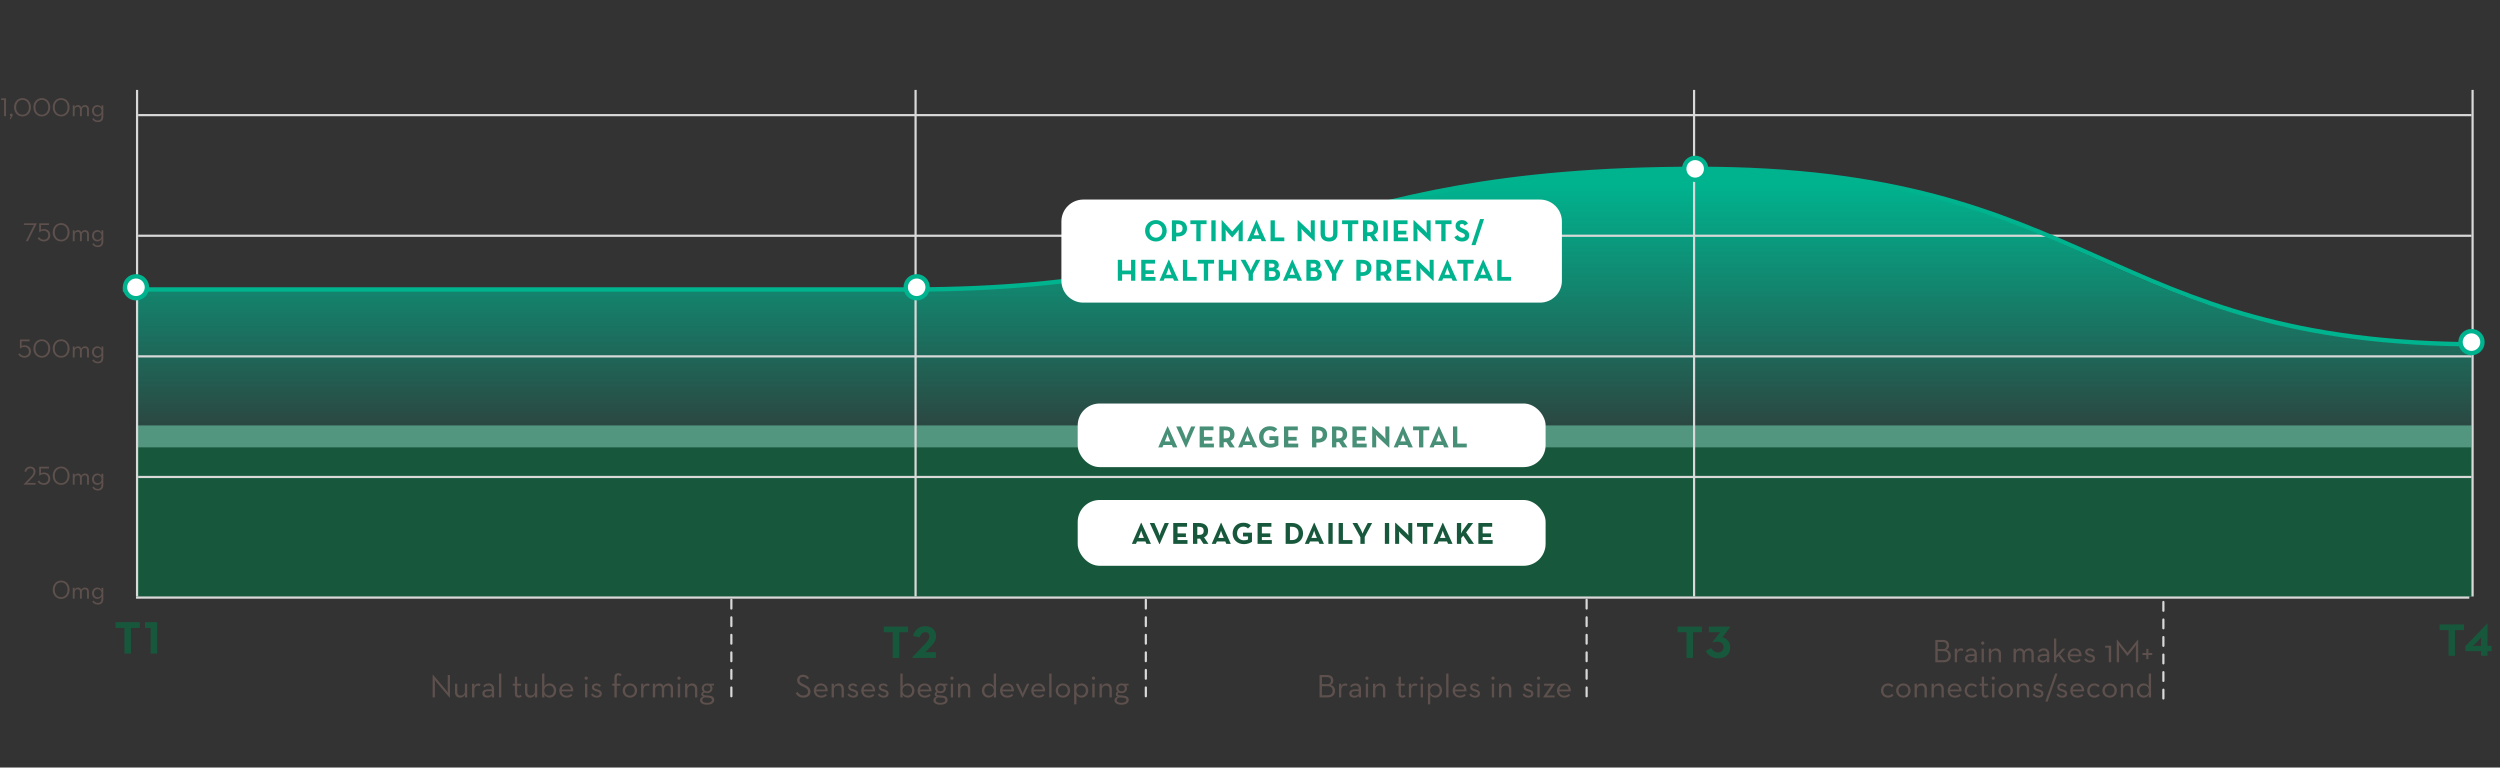
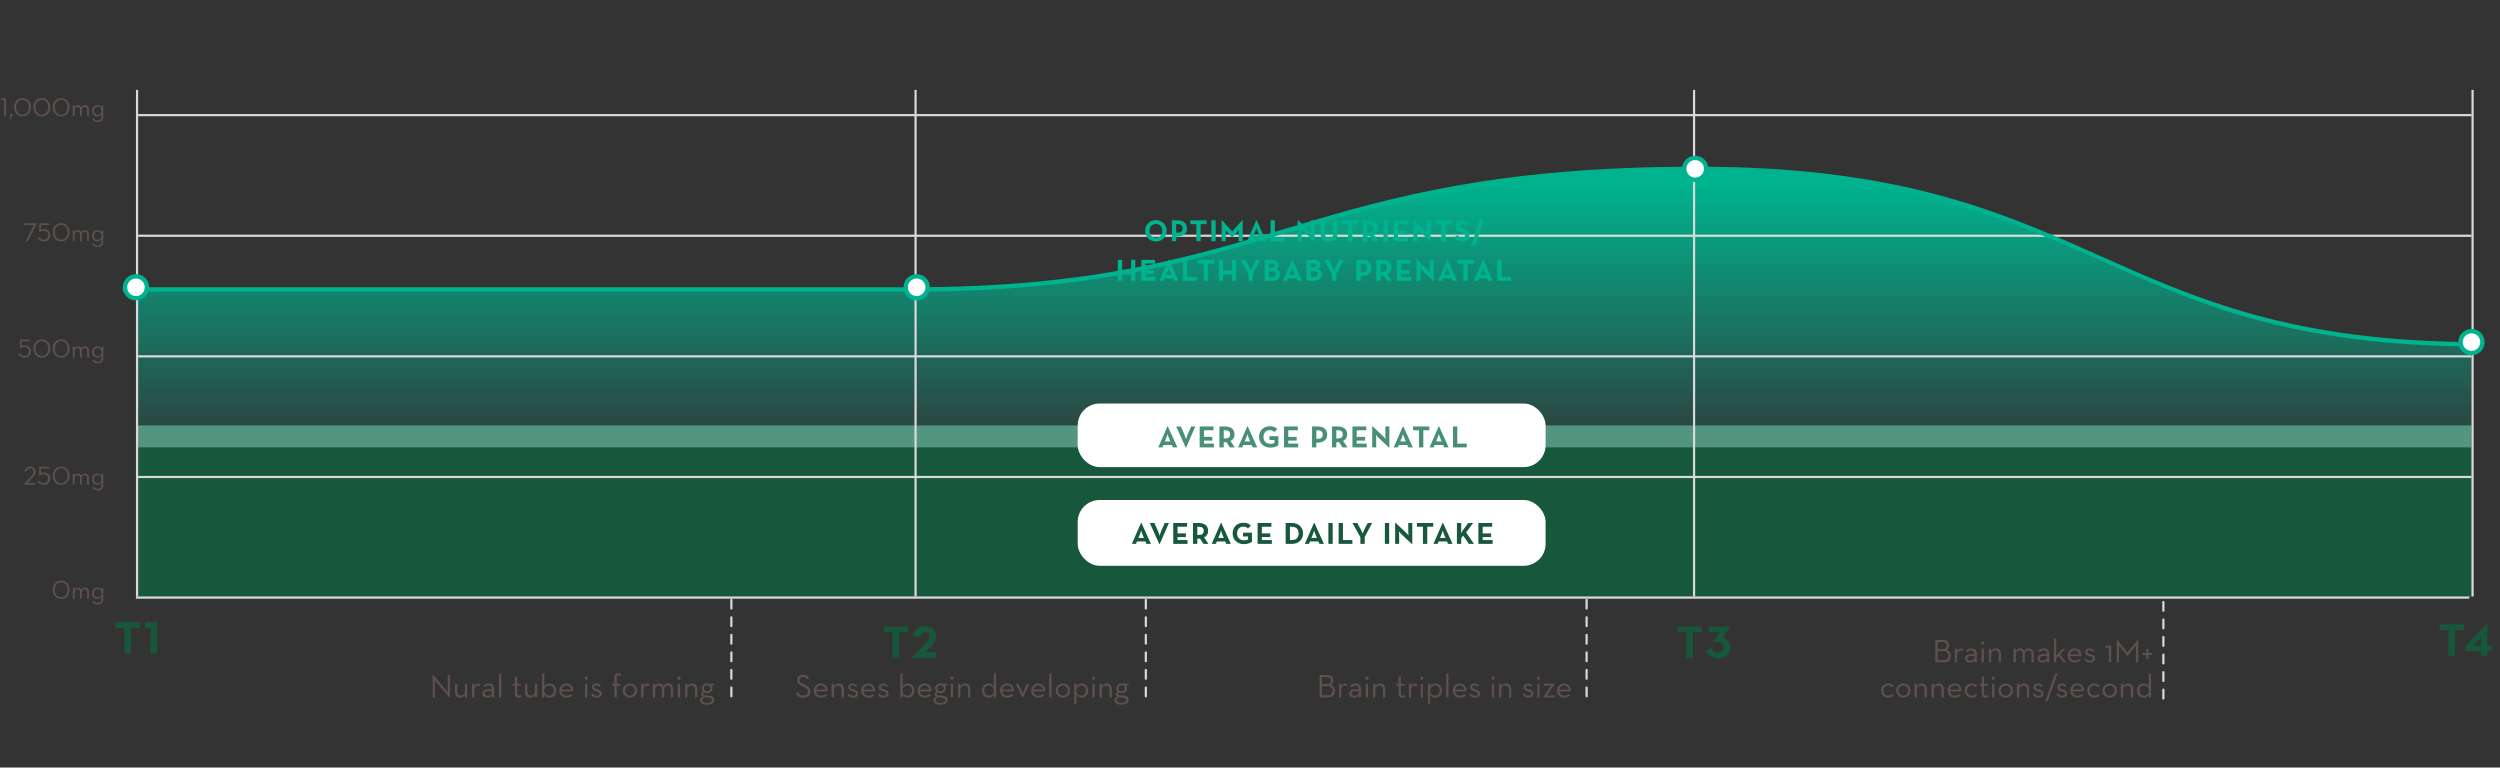
<svg xmlns="http://www.w3.org/2000/svg" width="1140" height="350" viewBox="0 0 1140 350" fill="none">
  <rect x="0" y="0" width="1140" height="350" fill="#333333" stroke="none" />
  <path d="M417.66 132H62V271H1127V157C955.609 157 953.628 77 773.321 77C593.014 77 583.107 132 417.66 132Z" fill="url(#paint0_linear_6990_3012)" />
  <path d="M62 194H1127V272H62V194Z" fill="#52967F" />
  <rect width="1065" height="68" transform="translate(62 204)" fill="#17583C" />
  <line x1="417.5" y1="41" x2="417.5" y2="272" stroke="#D9D9D9" style="mix-blend-mode:multiply" />
  <line x1="772.5" y1="41" x2="772.5" y2="272" stroke="#D9D9D9" style="mix-blend-mode:multiply" />
  <line x1="1127.5" y1="41" x2="1127.5" y2="272" stroke="#D9D9D9" style="mix-blend-mode:multiply" />
  <line x1="62.5" y1="41" x2="62.5" y2="272" stroke="#D9D9D9" style="mix-blend-mode:multiply" />
  <path d="M1.846 53H2.722V44.84H0.514V45.608H1.846V53ZM4.442 54.344H4.91L5.63 52.904C5.702 52.772 5.774 52.592 5.774 52.424C5.774 52.064 5.474 51.776 5.126 51.776C4.79 51.776 4.478 52.064 4.478 52.424C4.478 52.712 4.658 52.928 4.91 53.012L4.442 54.344ZM10.263 53.096C12.423 53.096 14.103 51.392 14.103 48.92C14.103 46.448 12.423 44.744 10.263 44.744C8.103 44.744 6.423 46.448 6.423 48.92C6.423 51.392 8.103 53.096 10.263 53.096ZM10.263 52.316C8.475 52.316 7.335 50.888 7.335 48.92C7.335 46.952 8.475 45.524 10.263 45.524C12.051 45.524 13.191 46.952 13.191 48.92C13.191 50.888 12.051 52.316 10.263 52.316ZM19.076 53.096C21.236 53.096 22.916 51.392 22.916 48.92C22.916 46.448 21.236 44.744 19.076 44.744C16.916 44.744 15.236 46.448 15.236 48.92C15.236 51.392 16.916 53.096 19.076 53.096ZM19.076 52.316C17.288 52.316 16.148 50.888 16.148 48.92C16.148 46.952 17.288 45.524 19.076 45.524C20.864 45.524 22.004 46.952 22.004 48.92C22.004 50.888 20.864 52.316 19.076 52.316ZM27.888 53.096C30.048 53.096 31.728 51.392 31.728 48.92C31.728 46.448 30.048 44.744 27.888 44.744C25.728 44.744 24.048 46.448 24.048 48.92C24.048 51.392 25.728 53.096 27.888 53.096ZM27.888 52.316C26.1 52.316 24.96 50.888 24.96 48.92C24.96 46.952 26.1 45.524 27.888 45.524C29.676 45.524 30.816 46.952 30.816 48.92C30.816 50.888 29.676 52.316 27.888 52.316ZM33.185 53H34.025V50.216C34.025 49.232 34.577 48.692 35.369 48.692C36.137 48.692 36.449 49.136 36.449 49.928V53H37.289V50.216C37.289 49.232 37.829 48.692 38.621 48.692C39.401 48.692 39.713 49.136 39.713 49.928V53H40.541V49.82C40.541 48.644 39.869 47.924 38.777 47.924C38.057 47.924 37.433 48.296 37.061 48.968C36.845 48.344 36.341 47.924 35.561 47.924C34.865 47.924 34.325 48.296 34.001 48.968L34.025 48.032H33.185V53ZM44.595 55.676C46.071 55.676 47.103 54.908 47.103 53.156V48.032H46.263L46.287 49.1C45.939 48.416 45.303 47.924 44.355 47.924C43.011 47.924 41.955 49.028 41.955 50.504C41.955 51.992 43.011 53.096 44.367 53.096C45.255 53.096 45.939 52.616 46.263 51.968V53.096C46.263 54.404 45.639 54.956 44.571 54.956C43.695 54.956 43.119 54.56 42.699 53.864L42.075 54.296C42.543 55.1 43.371 55.676 44.595 55.676ZM44.535 52.364C43.491 52.364 42.819 51.584 42.819 50.504C42.819 49.436 43.491 48.668 44.535 48.668C45.591 48.668 46.299 49.436 46.299 50.504C46.299 51.584 45.591 52.364 44.535 52.364Z" fill="#5E514D" />
  <path d="M11.159 163.096C12.887 163.096 14.111 161.992 14.111 160.252C14.111 158.632 12.935 157.456 11.231 157.456C10.667 157.456 10.235 157.564 9.851 157.792V155.608H13.511V154.84H9.083V158.908L9.155 158.956C9.647 158.512 10.235 158.2 11.111 158.2C12.395 158.2 13.199 159.076 13.199 160.252C13.199 161.44 12.407 162.316 11.159 162.316C10.127 162.316 9.431 161.8 9.047 161.14L8.303 161.548C8.819 162.484 9.863 163.096 11.159 163.096ZM19.076 163.096C21.236 163.096 22.916 161.392 22.916 158.92C22.916 156.448 21.236 154.744 19.076 154.744C16.916 154.744 15.236 156.448 15.236 158.92C15.236 161.392 16.916 163.096 19.076 163.096ZM19.076 162.316C17.288 162.316 16.148 160.888 16.148 158.92C16.148 156.952 17.288 155.524 19.076 155.524C20.864 155.524 22.004 156.952 22.004 158.92C22.004 160.888 20.864 162.316 19.076 162.316ZM27.888 163.096C30.048 163.096 31.728 161.392 31.728 158.92C31.728 156.448 30.048 154.744 27.888 154.744C25.728 154.744 24.048 156.448 24.048 158.92C24.048 161.392 25.728 163.096 27.888 163.096ZM27.888 162.316C26.1 162.316 24.96 160.888 24.96 158.92C24.96 156.952 26.1 155.524 27.888 155.524C29.676 155.524 30.816 156.952 30.816 158.92C30.816 160.888 29.676 162.316 27.888 162.316ZM33.185 163H34.025V160.216C34.025 159.232 34.577 158.692 35.369 158.692C36.137 158.692 36.449 159.136 36.449 159.928V163H37.289V160.216C37.289 159.232 37.829 158.692 38.621 158.692C39.401 158.692 39.713 159.136 39.713 159.928V163H40.541V159.82C40.541 158.644 39.869 157.924 38.777 157.924C38.057 157.924 37.433 158.296 37.061 158.968C36.845 158.344 36.341 157.924 35.561 157.924C34.865 157.924 34.325 158.296 34.001 158.968L34.025 158.032H33.185V163ZM44.595 165.676C46.071 165.676 47.103 164.908 47.103 163.156V158.032H46.263L46.287 159.1C45.939 158.416 45.303 157.924 44.355 157.924C43.011 157.924 41.955 159.028 41.955 160.504C41.955 161.992 43.011 163.096 44.367 163.096C45.255 163.096 45.939 162.616 46.263 161.968V163.096C46.263 164.404 45.639 164.956 44.571 164.956C43.695 164.956 43.119 164.56 42.699 163.864L42.075 164.296C42.543 165.1 43.371 165.676 44.595 165.676ZM44.535 162.364C43.491 162.364 42.819 161.584 42.819 160.504C42.819 159.436 43.491 158.668 44.535 158.668C45.591 158.668 46.299 159.436 46.299 160.504C46.299 161.584 45.591 162.364 44.535 162.364Z" fill="#5E514D" />
  <path d="M11.784 110H12.708L16.752 101.924V101.84H10.896V102.608H15.48L11.784 110ZM19.972 110.096C21.7 110.096 22.924 108.992 22.924 107.252C22.924 105.632 21.748 104.456 20.044 104.456C19.48 104.456 19.048 104.564 18.664 104.792V102.608H22.324V101.84H17.896V105.908L17.968 105.956C18.46 105.512 19.048 105.2 19.924 105.2C21.208 105.2 22.012 106.076 22.012 107.252C22.012 108.44 21.22 109.316 19.972 109.316C18.94 109.316 18.244 108.8 17.86 108.14L17.116 108.548C17.632 109.484 18.676 110.096 19.972 110.096ZM27.888 110.096C30.048 110.096 31.728 108.392 31.728 105.92C31.728 103.448 30.048 101.744 27.888 101.744C25.728 101.744 24.048 103.448 24.048 105.92C24.048 108.392 25.728 110.096 27.888 110.096ZM27.888 109.316C26.1 109.316 24.96 107.888 24.96 105.92C24.96 103.952 26.1 102.524 27.888 102.524C29.676 102.524 30.816 103.952 30.816 105.92C30.816 107.888 29.676 109.316 27.888 109.316ZM33.185 110H34.025V107.216C34.025 106.232 34.577 105.692 35.369 105.692C36.137 105.692 36.449 106.136 36.449 106.928V110H37.289V107.216C37.289 106.232 37.829 105.692 38.621 105.692C39.401 105.692 39.713 106.136 39.713 106.928V110H40.541V106.82C40.541 105.644 39.869 104.924 38.777 104.924C38.057 104.924 37.433 105.296 37.061 105.968C36.845 105.344 36.341 104.924 35.561 104.924C34.865 104.924 34.325 105.296 34.001 105.968L34.025 105.032H33.185V110ZM44.595 112.676C46.071 112.676 47.103 111.908 47.103 110.156V105.032H46.263L46.287 106.1C45.939 105.416 45.303 104.924 44.355 104.924C43.011 104.924 41.955 106.028 41.955 107.504C41.955 108.992 43.011 110.096 44.367 110.096C45.255 110.096 45.939 109.616 46.263 108.968V110.096C46.263 111.404 45.639 111.956 44.571 111.956C43.695 111.956 43.119 111.56 42.699 110.864L42.075 111.296C42.543 112.1 43.371 112.676 44.595 112.676ZM44.535 109.364C43.491 109.364 42.819 108.584 42.819 107.504C42.819 106.436 43.491 105.668 44.535 105.668C45.591 105.668 46.299 106.436 46.299 107.504C46.299 108.584 45.591 109.364 44.535 109.364Z" fill="#5E514D" />
  <path d="M10.777 221H16.237V220.232H13.117C12.793 220.232 12.373 220.28 12.373 220.28C12.373 220.28 12.733 220.004 12.985 219.728L14.797 217.808C15.589 216.956 16.189 216.08 16.189 215.06C16.189 213.692 15.253 212.744 13.789 212.744C12.301 212.744 11.401 213.716 11.125 214.988L11.953 215.168C12.193 214.1 12.877 213.536 13.789 213.536C14.761 213.536 15.313 214.172 15.313 215.06C15.313 215.888 14.869 216.584 14.125 217.364L10.777 220.916V221ZM19.972 221.096C21.7 221.096 22.924 219.992 22.924 218.252C22.924 216.632 21.748 215.456 20.044 215.456C19.48 215.456 19.048 215.564 18.664 215.792V213.608H22.324V212.84H17.896V216.908L17.968 216.956C18.46 216.512 19.048 216.2 19.924 216.2C21.208 216.2 22.012 217.076 22.012 218.252C22.012 219.44 21.22 220.316 19.972 220.316C18.94 220.316 18.244 219.8 17.86 219.14L17.116 219.548C17.632 220.484 18.676 221.096 19.972 221.096ZM27.888 221.096C30.048 221.096 31.728 219.392 31.728 216.92C31.728 214.448 30.048 212.744 27.888 212.744C25.728 212.744 24.048 214.448 24.048 216.92C24.048 219.392 25.728 221.096 27.888 221.096ZM27.888 220.316C26.1 220.316 24.96 218.888 24.96 216.92C24.96 214.952 26.1 213.524 27.888 213.524C29.676 213.524 30.816 214.952 30.816 216.92C30.816 218.888 29.676 220.316 27.888 220.316ZM33.185 221H34.025V218.216C34.025 217.232 34.577 216.692 35.369 216.692C36.137 216.692 36.449 217.136 36.449 217.928V221H37.289V218.216C37.289 217.232 37.829 216.692 38.621 216.692C39.401 216.692 39.713 217.136 39.713 217.928V221H40.541V217.82C40.541 216.644 39.869 215.924 38.777 215.924C38.057 215.924 37.433 216.296 37.061 216.968C36.845 216.344 36.341 215.924 35.561 215.924C34.865 215.924 34.325 216.296 34.001 216.968L34.025 216.032H33.185V221ZM44.595 223.676C46.071 223.676 47.103 222.908 47.103 221.156V216.032H46.263L46.287 217.1C45.939 216.416 45.303 215.924 44.355 215.924C43.011 215.924 41.955 217.028 41.955 218.504C41.955 219.992 43.011 221.096 44.367 221.096C45.255 221.096 45.939 220.616 46.263 219.968V221.096C46.263 222.404 45.639 222.956 44.571 222.956C43.695 222.956 43.119 222.56 42.699 221.864L42.075 222.296C42.543 223.1 43.371 223.676 44.595 223.676ZM44.535 220.364C43.491 220.364 42.819 219.584 42.819 218.504C42.819 217.436 43.491 216.668 44.535 216.668C45.591 216.668 46.299 217.436 46.299 218.504C46.299 219.584 45.591 220.364 44.535 220.364Z" fill="#5E514D" />
  <path d="M27.888 273.096C30.048 273.096 31.728 271.392 31.728 268.92C31.728 266.448 30.048 264.744 27.888 264.744C25.728 264.744 24.048 266.448 24.048 268.92C24.048 271.392 25.728 273.096 27.888 273.096ZM27.888 272.316C26.1 272.316 24.96 270.888 24.96 268.92C24.96 266.952 26.1 265.524 27.888 265.524C29.676 265.524 30.816 266.952 30.816 268.92C30.816 270.888 29.676 272.316 27.888 272.316ZM33.185 273H34.025V270.216C34.025 269.232 34.577 268.692 35.369 268.692C36.137 268.692 36.449 269.136 36.449 269.928V273H37.289V270.216C37.289 269.232 37.829 268.692 38.621 268.692C39.401 268.692 39.713 269.136 39.713 269.928V273H40.541V269.82C40.541 268.644 39.869 267.924 38.777 267.924C38.057 267.924 37.433 268.296 37.061 268.968C36.845 268.344 36.341 267.924 35.561 267.924C34.865 267.924 34.325 268.296 34.001 268.968L34.025 268.032H33.185V273ZM44.595 275.676C46.071 275.676 47.103 274.908 47.103 273.156V268.032H46.263L46.287 269.1C45.939 268.416 45.303 267.924 44.355 267.924C43.011 267.924 41.955 269.028 41.955 270.504C41.955 271.992 43.011 273.096 44.367 273.096C45.255 273.096 45.939 272.616 46.263 271.968V273.096C46.263 274.404 45.639 274.956 44.571 274.956C43.695 274.956 43.119 274.56 42.699 273.864L42.075 274.296C42.543 275.1 43.371 275.676 44.595 275.676ZM44.535 272.364C43.491 272.364 42.819 271.584 42.819 270.504C42.819 269.436 43.491 268.668 44.535 268.668C45.591 268.668 46.299 269.436 46.299 270.504C46.299 271.584 45.591 272.364 44.535 272.364Z" fill="#5E514D" />
  <line x1="63" y1="52.5" x2="1127" y2="52.5" stroke="#D9D9D9" style="mix-blend-mode:multiply" />
  <line x1="63" y1="107.5" x2="1127" y2="107.5" stroke="#D9D9D9" style="mix-blend-mode:multiply" />
  <line x1="63" y1="217.5" x2="1127" y2="217.5" stroke="#D9D9D9" style="mix-blend-mode:multiply" />
  <line x1="63" y1="162.5" x2="1127" y2="162.5" stroke="#D9D9D9" style="mix-blend-mode:multiply" />
  <line x1="62" y1="272.5" x2="1126" y2="272.5" stroke="#D9D9D9" />
  <path d="M56 132C249 132 248 132 415 132C582 132 592 77 774 77C956 77 958 157 1131 157" stroke="#00B38F" stroke-width="2" />
-   <path d="M484 101C484 95.477 488.477 91 494 91H495.677H702.227C707.75 91 712.227 95.477 712.227 101V128C712.227 133.523 707.75 138 702.227 138H494C488.477 138 484 133.523 484 128V101.5V101Z" fill="white" />
  <path d="M527.089 110.126C529.833 110.126 532.017 108.054 532.017 105.24C532.017 102.426 529.833 100.354 527.089 100.354C524.345 100.354 522.161 102.426 522.161 105.24C522.161 108.054 524.345 110.126 527.089 110.126ZM527.089 108.376C525.353 108.376 524.177 107.018 524.177 105.24C524.177 103.462 525.353 102.104 527.089 102.104C528.825 102.104 530.001 103.462 530.001 105.24C530.001 107.018 528.825 108.376 527.089 108.376ZM534.38 110H536.34V107.83H537.012C539.658 107.83 541.268 106.458 541.268 104.162C541.268 101.866 539.672 100.48 537.012 100.48H534.38V110ZM536.34 106.108V102.202H536.956C538.524 102.202 539.252 102.846 539.252 104.162C539.252 105.464 538.552 106.108 536.956 106.108H536.34ZM545.521 110H547.481V102.202H550.197V100.48H542.805V102.202H545.521V110ZM552.378 110H554.338V100.48H552.378V110ZM557.056 110H558.932V106.43C558.932 105.786 558.862 104.764 558.862 104.764C558.862 104.764 559.436 105.604 559.884 106.108L561.774 108.222H561.956L563.846 106.108C564.294 105.604 564.868 104.764 564.868 104.764C564.868 104.764 564.798 105.786 564.798 106.43V110H566.688V100.382H566.52L561.9 105.534L557.21 100.382H557.056V110ZM568.677 110H570.567L571.015 108.922H574.879L575.327 110H577.385L573.031 100.396H572.863L568.677 110ZM571.673 107.284L572.359 105.632C572.639 104.96 572.919 103.924 572.919 103.924C572.919 103.924 573.213 104.96 573.493 105.632L574.179 107.284H571.673ZM579.374 110H585.646V108.278H581.334V100.48H579.374V110ZM599.341 110.084H599.537V100.48H597.703V104.47C597.703 105.128 597.829 106.206 597.829 106.206C597.829 106.206 597.171 105.338 596.709 104.904L591.907 100.396H591.711V110H593.545V106.01C593.545 105.324 593.405 104.274 593.405 104.274C593.405 104.274 594.063 105.128 594.539 105.576L599.341 110.084ZM606.05 110.126C608.22 110.126 609.886 108.964 609.886 106.556V100.48H607.926V106.444C607.926 107.83 607.338 108.362 606.05 108.362C604.748 108.362 604.146 107.83 604.146 106.444V100.48H602.186V106.556C602.186 108.964 603.852 110.126 606.05 110.126ZM614.696 110H616.656V102.202H619.372V100.48H611.98V102.202H614.696V110ZM626.565 107.032C627.741 106.5 628.399 105.562 628.399 104.078C628.399 101.754 626.803 100.48 624.143 100.48H621.511V110H623.471V107.634H624.143C624.325 107.634 624.521 107.62 624.703 107.592L626.271 110H628.539L626.565 107.032ZM623.471 105.926V102.202H624.087C625.655 102.202 626.383 102.734 626.383 104.078C626.383 105.422 625.683 105.926 624.087 105.926H623.471ZM630.852 110H632.812V100.48H630.852V110ZM635.53 110H642.026V108.278H637.49V106.906H641.312V105.226H637.49V102.202H641.83V100.48H635.53V110ZM652.172 110.084H652.368V100.48H650.534V104.47C650.534 105.128 650.66 106.206 650.66 106.206C650.66 106.206 650.002 105.338 649.54 104.904L644.738 100.396H644.542V110H646.376V106.01C646.376 105.324 646.236 104.274 646.236 104.274C646.236 104.274 646.894 105.128 647.37 105.576L652.172 110.084ZM657.229 110H659.189V102.202H661.905V100.48H654.513V102.202H657.229V110ZM666.72 110.126C668.582 110.126 669.968 109.16 669.968 107.396C669.968 105.758 669.03 105.03 667.364 104.316L666.874 104.106C666.034 103.742 665.67 103.504 665.67 102.916C665.67 102.44 666.034 102.076 666.608 102.076C667.168 102.076 667.532 102.314 667.868 102.916L669.394 101.936C668.75 100.802 667.854 100.368 666.608 100.368C664.858 100.368 663.738 101.488 663.738 102.958C663.738 104.554 664.676 105.31 666.09 105.912L666.58 106.122C667.476 106.514 668.008 106.752 668.008 107.424C668.008 107.984 667.49 108.39 666.678 108.39C665.712 108.39 665.166 107.886 664.746 107.2L663.15 108.124C663.724 109.258 664.9 110.126 666.72 110.126ZM670.977 111.792H672.825L676.731 99.892H674.883L670.977 111.792ZM509.724 128H511.684V125.102H515.758V128H517.718V118.48H515.758V123.352H511.684V118.48H509.724V128ZM520.404 128H526.9V126.278H522.364V124.906H526.186V123.226H522.364V120.202H526.704V118.48H520.404V128ZM528.717 128H530.607L531.055 126.922H534.919L535.367 128H537.425L533.071 118.396H532.903L528.717 128ZM531.713 125.284L532.399 123.632C532.679 122.96 532.959 121.924 532.959 121.924C532.959 121.924 533.253 122.96 533.533 123.632L534.219 125.284H531.713ZM539.414 128H545.686V126.278H541.374V118.48H539.414V128ZM548.942 128H550.902V120.202H553.618V118.48H546.226V120.202H548.942V128ZM555.757 128H557.717V125.102H561.791V128H563.751V118.48H561.791V123.352H557.717V118.48H555.757V128ZM569.35 128H571.324V124.836L574.712 118.48H572.71L571.1 121.546C570.736 122.232 570.358 123.352 570.358 123.352C570.358 123.352 569.952 122.218 569.588 121.546L567.908 118.48H565.738L569.35 124.976V128ZM576.681 128H580.531C582.519 128 583.723 126.754 583.723 125.06C583.723 123.87 583.093 123.002 581.791 122.694C582.617 122.428 583.135 121.826 583.135 120.944C583.135 119.6 582.141 118.48 580.363 118.48H576.681V128ZM578.641 121.994V120.202H580.251C580.853 120.202 581.203 120.552 581.203 121.098C581.203 121.644 580.783 121.994 580.153 121.994H578.641ZM578.641 126.278V123.66H580.335C581.231 123.66 581.749 124.192 581.749 124.962C581.749 125.746 581.245 126.278 580.447 126.278H578.641ZM585.02 128H586.91L587.358 126.922H591.222L591.67 128H593.728L589.374 118.396H589.206L585.02 128ZM588.016 125.284L588.702 123.632C588.982 122.96 589.262 121.924 589.262 121.924C589.262 121.924 589.556 122.96 589.836 123.632L590.522 125.284H588.016ZM595.717 128H599.567C601.555 128 602.759 126.754 602.759 125.06C602.759 123.87 602.129 123.002 600.827 122.694C601.653 122.428 602.171 121.826 602.171 120.944C602.171 119.6 601.177 118.48 599.399 118.48H595.717V128ZM597.677 121.994V120.202H599.287C599.889 120.202 600.239 120.552 600.239 121.098C600.239 121.644 599.819 121.994 599.189 121.994H597.677ZM597.677 126.278V123.66H599.371C600.267 123.66 600.785 124.192 600.785 124.962C600.785 125.746 600.281 126.278 599.483 126.278H597.677ZM607.382 128H609.356V124.836L612.744 118.48H610.742L609.132 121.546C608.768 122.232 608.39 123.352 608.39 123.352C608.39 123.352 607.984 122.218 607.62 121.546L605.94 118.48H603.77L607.382 124.976V128ZM618.503 128H620.463V125.83H621.135C623.781 125.83 625.391 124.458 625.391 122.162C625.391 119.866 623.795 118.48 621.135 118.48H618.503V128ZM620.463 124.108V120.202H621.079C622.647 120.202 623.375 120.846 623.375 122.162C623.375 123.464 622.675 124.108 621.079 124.108H620.463ZM632.665 125.032C633.841 124.5 634.499 123.562 634.499 122.078C634.499 119.754 632.903 118.48 630.243 118.48H627.611V128H629.571V125.634H630.243C630.425 125.634 630.621 125.62 630.803 125.592L632.371 128H634.639L632.665 125.032ZM629.571 123.926V120.202H630.187C631.755 120.202 632.483 120.734 632.483 122.078C632.483 123.422 631.783 123.926 630.187 123.926H629.571ZM636.911 128H643.407V126.278H638.871V124.906H642.693V123.226H638.871V120.202H643.211V118.48H636.911V128ZM653.553 128.084H653.749V118.48H651.915V122.47C651.915 123.128 652.041 124.206 652.041 124.206C652.041 124.206 651.383 123.338 650.921 122.904L646.119 118.396H645.923V128H647.757V124.01C647.757 123.324 647.617 122.274 647.617 122.274C647.617 122.274 648.275 123.128 648.751 123.576L653.553 128.084ZM655.74 128H657.63L658.078 126.922H661.942L662.39 128H664.448L660.094 118.396H659.926L655.74 128ZM658.736 125.284L659.422 123.632C659.702 122.96 659.982 121.924 659.982 121.924C659.982 121.924 660.276 122.96 660.556 123.632L661.242 125.284H658.736ZM667.28 128H669.24V120.202H671.956V118.48H664.564V120.202H667.28V128ZM672.069 128H673.959L674.407 126.922H678.271L678.719 128H680.777L676.423 118.396H676.255L672.069 128ZM675.065 125.284L675.751 123.632C676.031 122.96 676.311 121.924 676.311 121.924C676.311 121.924 676.605 122.96 676.885 123.632L677.571 125.284H675.065ZM682.766 128H689.038V126.278H684.726V118.48H682.766V128Z" fill="#00B38F" />
  <rect x="491.431" y="184" width="213.366" height="29" rx="10" fill="white" />
  <path d="M528.166 204H530.056L530.504 202.922H534.368L534.816 204H536.874L532.52 194.396H532.352L528.166 204ZM531.162 201.284L531.848 199.632C532.128 198.96 532.408 197.924 532.408 197.924C532.408 197.924 532.702 198.96 532.982 199.632L533.668 201.284H531.162ZM540.684 204.084H540.88L545.052 194.48H543.148L541.552 198.148C541.188 198.974 540.824 200.304 540.824 200.304C540.824 200.304 540.446 198.96 540.082 198.148L538.444 194.48H536.344L540.684 204.084ZM547.041 204H553.537V202.278H549.001V200.906H552.823V199.226H549.001V196.202H553.341V194.48H547.041V204ZM561.107 201.032C562.283 200.5 562.941 199.562 562.941 198.078C562.941 195.754 561.345 194.48 558.685 194.48H556.053V204H558.013V201.634H558.685C558.867 201.634 559.063 201.62 559.245 201.592L560.813 204H563.081L561.107 201.032ZM558.013 199.926V196.202H558.629C560.197 196.202 560.925 196.734 560.925 198.078C560.925 199.422 560.225 199.926 558.629 199.926H558.013ZM564.585 204H566.475L566.923 202.922H570.787L571.235 204H573.293L568.939 194.396H568.771L564.585 204ZM567.581 201.284L568.267 199.632C568.547 198.96 568.827 197.924 568.827 197.924C568.827 197.924 569.121 198.96 569.401 199.632L570.087 201.284H567.581ZM579.292 204.126C581.028 204.126 582.4 203.468 582.946 203.02V198.904H578.858V200.626H581.154V202.026C580.664 202.264 579.908 202.376 579.292 202.376C577.29 202.376 576.142 201.018 576.142 199.24C576.142 197.462 577.262 196.132 578.984 196.132C580.09 196.132 580.636 196.51 581.112 197L582.442 195.684C581.658 194.788 580.538 194.368 578.984 194.368C576.114 194.368 574.126 196.426 574.126 199.24C574.126 202.054 576.184 204.126 579.292 204.126ZM585.497 204H591.993V202.278H587.457V200.906H591.279V199.226H587.457V196.202H591.797V194.48H585.497V204ZM598.3 204H600.26V201.83H600.932C603.578 201.83 605.188 200.458 605.188 198.162C605.188 195.866 603.592 194.48 600.932 194.48H598.3V204ZM600.26 200.108V196.202H600.876C602.444 196.202 603.172 196.846 603.172 198.162C603.172 199.464 602.472 200.108 600.876 200.108H600.26ZM612.462 201.032C613.638 200.5 614.296 199.562 614.296 198.078C614.296 195.754 612.7 194.48 610.04 194.48H607.408V204H609.368V201.634H610.04C610.222 201.634 610.418 201.62 610.6 201.592L612.168 204H614.436L612.462 201.032ZM609.368 199.926V196.202H609.984C611.552 196.202 612.28 196.734 612.28 198.078C612.28 199.422 611.58 199.926 609.984 199.926H609.368ZM616.707 204H623.203V202.278H618.667V200.906H622.489V199.226H618.667V196.202H623.007V194.48H616.707V204ZM633.35 204.084H633.546V194.48H631.712V198.47C631.712 199.128 631.838 200.206 631.838 200.206C631.838 200.206 631.18 199.338 630.718 198.904L625.916 194.396H625.72V204H627.554V200.01C627.554 199.324 627.414 198.274 627.414 198.274C627.414 198.274 628.072 199.128 628.548 199.576L633.35 204.084ZM635.536 204H637.426L637.874 202.922H641.738L642.186 204H644.244L639.89 194.396H639.722L635.536 204ZM638.532 201.284L639.218 199.632C639.498 198.96 639.778 197.924 639.778 197.924C639.778 197.924 640.072 198.96 640.352 199.632L641.038 201.284H638.532ZM647.077 204H649.037V196.202H651.753V194.48H644.361V196.202H647.077V204ZM651.866 204H653.756L654.204 202.922H658.068L658.516 204H660.574L656.22 194.396H656.052L651.866 204ZM654.862 201.284L655.548 199.632C655.828 198.96 656.108 197.924 656.108 197.924C656.108 197.924 656.402 198.96 656.682 199.632L657.368 201.284H654.862ZM662.563 204H668.835V202.278H664.523V194.48H662.563V204Z" fill="#478F77" />
  <rect x="491.431" y="228" width="213.366" height="30" rx="10" fill="white" />
  <path d="M516.122 248H518.012L518.46 246.922H522.324L522.772 248H524.83L520.476 238.396H520.308L516.122 248ZM519.118 245.284L519.804 243.632C520.084 242.96 520.364 241.924 520.364 241.924C520.364 241.924 520.658 242.96 520.938 243.632L521.624 245.284H519.118ZM528.641 248.084H528.837L533.009 238.48H531.105L529.509 242.148C529.145 242.974 528.781 244.304 528.781 244.304C528.781 244.304 528.403 242.96 528.039 242.148L526.401 238.48H524.301L528.641 248.084ZM534.997 248H541.493V246.278H536.957V244.906H540.779V243.226H536.957V240.202H541.297V238.48H534.997V248ZM549.064 245.032C550.24 244.5 550.898 243.562 550.898 242.078C550.898 239.754 549.302 238.48 546.642 238.48H544.01V248H545.97V245.634H546.642C546.824 245.634 547.02 245.62 547.202 245.592L548.77 248H551.038L549.064 245.032ZM545.97 243.926V240.202H546.586C548.154 240.202 548.882 240.734 548.882 242.078C548.882 243.422 548.182 243.926 546.586 243.926H545.97ZM552.541 248H554.431L554.879 246.922H558.743L559.191 248H561.249L556.895 238.396H556.727L552.541 248ZM555.537 245.284L556.223 243.632C556.503 242.96 556.783 241.924 556.783 241.924C556.783 241.924 557.077 242.96 557.357 243.632L558.043 245.284H555.537ZM567.248 248.126C568.984 248.126 570.356 247.468 570.902 247.02V242.904H566.814V244.626H569.11V246.026C568.62 246.264 567.864 246.376 567.248 246.376C565.246 246.376 564.098 245.018 564.098 243.24C564.098 241.462 565.218 240.132 566.94 240.132C568.046 240.132 568.592 240.51 569.068 241L570.398 239.684C569.614 238.788 568.494 238.368 566.94 238.368C564.07 238.368 562.082 240.426 562.082 243.24C562.082 246.054 564.14 248.126 567.248 248.126ZM573.454 248H579.95V246.278H575.414V244.906H579.236V243.226H575.414V240.202H579.754V238.48H573.454V248ZM586.256 248H589.182C592.122 248 594.194 246.054 594.194 243.24C594.194 240.426 592.108 238.48 589.182 238.48H586.256V248ZM588.216 246.278V240.202H589.084C591.198 240.202 592.164 241.462 592.164 243.24C592.164 245.018 591.198 246.278 589.084 246.278H588.216ZM595.006 248H596.896L597.344 246.922H601.208L601.656 248H603.714L599.36 238.396H599.192L595.006 248ZM598.002 245.284L598.688 243.632C598.968 242.96 599.248 241.924 599.248 241.924C599.248 241.924 599.542 242.96 599.822 243.632L600.508 245.284H598.002ZM605.745 248H607.705V238.48H605.745V248ZM610.422 248H616.694V246.278H612.382V238.48H610.422V248ZM620.337 248H622.311V244.836L625.699 238.48H623.697L622.087 241.546C621.723 242.232 621.345 243.352 621.345 243.352C621.345 243.352 620.939 242.218 620.575 241.546L618.895 238.48H616.725L620.337 244.976V248ZM631.5 248H633.46V238.48H631.5V248ZM643.808 248.084H644.004V238.48H642.17V242.47C642.17 243.128 642.296 244.206 642.296 244.206C642.296 244.206 641.638 243.338 641.176 242.904L636.374 238.396H636.178V248H638.012V244.01C638.012 243.324 637.872 242.274 637.872 242.274C637.872 242.274 638.53 243.128 639.006 243.576L643.808 248.084ZM648.864 248H650.824V240.202H653.54V238.48H646.148V240.202H648.864V248ZM653.653 248H655.543L655.991 246.922H659.855L660.303 248H662.361L658.007 238.396H657.839L653.653 248ZM656.649 245.284L657.335 243.632C657.615 242.96 657.895 241.924 657.895 241.924C657.895 241.924 658.189 242.96 658.469 243.632L659.155 245.284H656.649ZM666.184 243.366C666.24 242.89 666.31 242.232 666.31 241.77V238.48H664.35V248H666.31V245.368L667.234 244.262L669.768 248H672.134L668.55 242.792L671.742 238.48H669.516L666.996 241.882C666.702 242.274 666.408 242.862 666.184 243.366ZM674.142 248H680.638V246.278H676.102V244.906H679.924V243.226H676.102V240.202H680.442V238.48H674.142V248Z" fill="#17583C" />
  <circle cx="62" cy="131" r="5" fill="white" stroke="#00B38F" stroke-width="2" />
  <circle cx="418" cy="131" r="5" fill="white" stroke="#00B38F" stroke-width="2" />
  <circle cx="773" cy="77" r="5" fill="white" stroke="#00B38F" stroke-width="2" />
  <circle cx="1127" cy="156" r="5" fill="white" stroke="#00B38F" stroke-width="2" />
  <path d="M56.746 298H59.686V286.303H63.76V283.72H52.672V286.303H56.746V298ZM68.691 298H71.652V283.72H66.129V286.345H68.691V298Z" fill="#17583C" />
  <path d="M407.07 300H410.01V288.303H414.084V285.72H402.996V288.303H407.07V300ZM415.97 300H426.743V297.417H422.837C422.312 297.417 421.661 297.501 421.661 297.501C421.661 297.501 422.27 297.081 422.669 296.682L424.433 294.834C426.092 293.091 426.827 291.684 426.827 290.109C426.827 287.463 424.958 285.552 421.934 285.552C418.889 285.552 416.978 287.442 416.39 290.025L419.372 290.613C419.792 289.206 420.632 288.261 421.913 288.261C423.215 288.261 423.824 289.122 423.824 290.13C423.824 291.075 423.362 292.041 421.85 293.616L415.97 299.748V300Z" fill="#17583C" />
  <path d="M769.05 300H771.99V288.303H776.064V285.72H764.976V288.303H769.05V300ZM783.556 300.189C786.559 300.189 788.974 298.467 788.974 295.254C788.974 292.692 787.357 291.033 785.32 290.571C785.32 290.571 785.761 290.193 786.244 289.542L788.89 285.972V285.72H779.188V288.303H783.304C783.808 288.303 784.438 288.24 784.438 288.24C784.438 288.24 784.018 288.681 783.724 289.059L780.973 292.734L781.12 292.965C781.498 292.818 782.17 292.608 783.178 292.608C785.026 292.608 785.971 293.679 785.971 295.107C785.971 296.514 784.963 297.522 783.43 297.522C781.792 297.522 780.889 296.514 780.385 295.527L777.865 296.829C778.726 298.782 780.91 300.189 783.556 300.189Z" fill="#17583C" />
  <line x1="0.5" y1="-0.5" x2="46.5" y2="-0.5" transform="matrix(8.45089e-07 1 1 -2.26093e-09 523 273)" stroke="#D9D9D9" stroke-linecap="round" stroke-dasharray="4 4" />
  <line x1="0.5" y1="-0.5" x2="46.5" y2="-0.5" transform="matrix(8.45089e-07 1 1 -2.26093e-09 334 273)" stroke="#D9D9D9" stroke-linecap="round" stroke-dasharray="4 4" />
  <line x1="0.5" y1="-0.5" x2="46.5" y2="-0.5" transform="matrix(-7.1378e-07 1 1 2.67685e-09 724 273)" stroke="#D9D9D9" stroke-linecap="round" stroke-dasharray="4 4" />
  <line x1="0.5" y1="-0.5" x2="45.5" y2="-0.5" transform="matrix(-1.82653e-07 1 1 1.04607e-08 987 274)" stroke="#D9D9D9" stroke-linecap="round" stroke-dasharray="4 4" />
  <path d="M366.397 318.12C368.227 318.12 369.562 317.1 369.562 315.42C369.562 313.89 368.692 313.05 366.997 312.3L366.187 311.925C365.047 311.4 364.567 310.995 364.567 310.095C364.567 309.225 365.182 308.64 366.187 308.64C367.147 308.64 367.687 309.12 368.077 309.75L368.947 309.21C368.407 308.31 367.552 307.68 366.187 307.68C364.657 307.68 363.502 308.655 363.502 310.125C363.502 311.55 364.297 312.255 365.752 312.915L366.562 313.29C367.837 313.86 368.482 314.385 368.482 315.42C368.482 316.5 367.552 317.16 366.367 317.16C364.927 317.16 364.222 316.425 363.742 315.57L362.842 316.05C363.382 317.13 364.447 318.12 366.397 318.12ZM372.146 315.24H377.426C377.501 313.185 376.301 311.655 374.306 311.655C372.491 311.655 371.096 313.08 371.096 314.895C371.096 316.71 372.416 318.12 374.456 318.12C375.671 318.12 376.496 317.685 377.066 317.04L376.421 316.41C376.016 316.86 375.386 317.235 374.456 317.235C373.091 317.235 372.281 316.425 372.146 315.24ZM372.161 314.445C372.326 313.305 373.121 312.54 374.306 312.54C375.611 312.54 376.286 313.38 376.376 314.445H372.161ZM379.22 318H380.27V314.58C380.27 313.35 381.05 312.615 382.205 312.615C383.24 312.615 383.75 313.245 383.75 314.34V318H384.8V314.22C384.8 312.6 383.855 311.655 382.475 311.655C381.47 311.655 380.645 312.18 380.24 313.065L380.27 311.79H379.22V318ZM389.04 318.12C390.6 318.12 391.305 317.325 391.305 316.275C391.305 315.075 390.3 314.655 389.25 314.37C388.155 314.055 387.78 313.89 387.78 313.305C387.78 312.825 388.185 312.51 388.86 312.51C389.46 312.51 389.895 312.78 390.21 313.215L390.93 312.66C390.495 312.045 389.805 311.655 388.86 311.655C387.72 311.655 386.82 312.27 386.82 313.35C386.82 314.52 387.72 314.91 388.695 315.195C389.775 315.51 390.315 315.66 390.315 316.335C390.315 316.905 389.835 317.265 388.995 317.265C388.095 317.265 387.555 316.815 387.195 316.215L386.385 316.68C386.79 317.46 387.675 318.12 389.04 318.12ZM393.767 315.24H399.047C399.122 313.185 397.922 311.655 395.927 311.655C394.112 311.655 392.717 313.08 392.717 314.895C392.717 316.71 394.037 318.12 396.077 318.12C397.292 318.12 398.117 317.685 398.687 317.04L398.042 316.41C397.637 316.86 397.007 317.235 396.077 317.235C394.712 317.235 393.902 316.425 393.767 315.24ZM393.782 314.445C393.947 313.305 394.742 312.54 395.927 312.54C397.232 312.54 397.907 313.38 397.997 314.445H393.782ZM402.926 318.12C404.486 318.12 405.191 317.325 405.191 316.275C405.191 315.075 404.186 314.655 403.136 314.37C402.041 314.055 401.666 313.89 401.666 313.305C401.666 312.825 402.071 312.51 402.746 312.51C403.346 312.51 403.781 312.78 404.096 313.215L404.816 312.66C404.381 312.045 403.691 311.655 402.746 311.655C401.606 311.655 400.706 312.27 400.706 313.35C400.706 314.52 401.606 314.91 402.581 315.195C403.661 315.51 404.201 315.66 404.201 316.335C404.201 316.905 403.721 317.265 402.881 317.265C401.981 317.265 401.441 316.815 401.081 316.215L400.271 316.68C400.676 317.46 401.561 318.12 402.926 318.12ZM413.973 318.12C415.668 318.12 416.988 316.74 416.988 314.88C416.988 313.035 415.683 311.655 413.988 311.655C412.833 311.655 412.053 312.24 411.603 313.065V307.17H410.568V318H411.603L411.573 316.665C411.993 317.52 412.863 318.12 413.973 318.12ZM413.763 317.205C412.443 317.205 411.558 316.23 411.558 314.88C411.558 313.545 412.443 312.585 413.763 312.585C415.068 312.585 415.908 313.545 415.908 314.88C415.908 316.23 415.068 317.205 413.763 317.205ZM419.475 315.24H424.755C424.83 313.185 423.63 311.655 421.635 311.655C419.82 311.655 418.425 313.08 418.425 314.895C418.425 316.71 419.745 318.12 421.785 318.12C423 318.12 423.825 317.685 424.395 317.04L423.75 316.41C423.345 316.86 422.715 317.235 421.785 317.235C420.42 317.235 419.61 316.425 419.475 315.24ZM419.49 314.445C419.655 313.305 420.45 312.54 421.635 312.54C422.94 312.54 423.615 313.38 423.705 314.445H419.49ZM429.776 311.79C429.506 311.7 429.206 311.655 428.891 311.655C427.451 311.655 426.416 312.57 426.416 313.86C426.416 314.475 426.656 315.015 427.091 315.39C426.566 315.6 426.236 316.005 426.236 316.53C426.236 317.07 426.521 317.49 427.106 317.685C426.236 317.955 425.636 318.45 425.636 319.305C425.636 320.55 426.821 321.345 428.816 321.345C430.871 321.345 432.116 320.49 432.116 319.14C432.116 317.955 431.276 317.31 429.506 317.175L427.916 317.055C427.391 317.025 427.106 316.83 427.106 316.425C427.106 316.125 427.286 315.885 427.616 315.795C427.976 315.99 428.411 316.08 428.891 316.08C430.331 316.08 431.306 315.135 431.306 313.86C431.306 313.35 431.126 312.915 430.811 312.585H432.026V311.79H429.776ZM428.876 315.27C427.931 315.27 427.376 314.7 427.376 313.86C427.376 313.02 427.931 312.465 428.876 312.465C429.806 312.465 430.361 313.02 430.361 313.86C430.361 314.7 429.806 315.27 428.876 315.27ZM427.766 318L429.326 318.105C430.646 318.195 431.051 318.495 431.051 319.185C431.051 320.025 430.211 320.505 428.816 320.505C427.376 320.505 426.671 320.04 426.671 319.215C426.671 318.585 427.106 318.195 427.766 318ZM434.092 309.99C434.482 309.99 434.842 309.69 434.842 309.255C434.842 308.82 434.482 308.505 434.092 308.505C433.702 308.505 433.342 308.82 433.342 309.255C433.342 309.69 433.702 309.99 434.092 309.99ZM433.567 318H434.617V311.79H433.567V318ZM436.862 318H437.912V314.58C437.912 313.35 438.692 312.615 439.847 312.615C440.882 312.615 441.392 313.245 441.392 314.34V318H442.442V314.22C442.442 312.6 441.497 311.655 440.117 311.655C439.112 311.655 438.287 312.18 437.882 313.065L437.912 311.79H436.862V318ZM450.781 318.12C451.891 318.12 452.761 317.52 453.181 316.665L453.151 318H454.186V307.17H453.151V313.065C452.701 312.24 451.951 311.655 450.766 311.655C449.086 311.655 447.766 313.035 447.766 314.88C447.766 316.74 449.086 318.12 450.781 318.12ZM450.991 317.205C449.686 317.205 448.846 316.23 448.846 314.88C448.846 313.545 449.686 312.585 450.991 312.585C452.311 312.585 453.196 313.545 453.196 314.88C453.196 316.23 452.311 317.205 450.991 317.205ZM457.078 315.24H462.358C462.433 313.185 461.233 311.655 459.238 311.655C457.423 311.655 456.028 313.08 456.028 314.895C456.028 316.71 457.348 318.12 459.388 318.12C460.603 318.12 461.428 317.685 461.998 317.04L461.353 316.41C460.948 316.86 460.318 317.235 459.388 317.235C458.023 317.235 457.213 316.425 457.078 315.24ZM457.093 314.445C457.258 313.305 458.053 312.54 459.238 312.54C460.543 312.54 461.218 313.38 461.308 314.445H457.093ZM466.212 318.12H466.407L469.377 311.79H468.297L466.677 315.375C466.482 315.795 466.347 316.44 466.347 316.44C466.347 316.44 466.197 315.795 466.002 315.375L464.352 311.79H463.197L466.212 318.12ZM471.301 315.24H476.581C476.656 313.185 475.456 311.655 473.461 311.655C471.646 311.655 470.251 313.08 470.251 314.895C470.251 316.71 471.571 318.12 473.611 318.12C474.826 318.12 475.651 317.685 476.221 317.04L475.576 316.41C475.171 316.86 474.541 317.235 473.611 317.235C472.246 317.235 471.436 316.425 471.301 315.24ZM471.316 314.445C471.481 313.305 472.276 312.54 473.461 312.54C474.766 312.54 475.441 313.38 475.531 314.445H471.316ZM478.451 318H479.501V307.17H478.451V318ZM484.699 318.12C486.544 318.12 487.969 316.71 487.969 314.895C487.969 313.08 486.544 311.655 484.699 311.655C482.839 311.655 481.399 313.08 481.399 314.895C481.399 316.71 482.839 318.12 484.699 318.12ZM484.699 317.22C483.364 317.22 482.464 316.23 482.464 314.895C482.464 313.56 483.364 312.57 484.699 312.57C486.019 312.57 486.904 313.56 486.904 314.895C486.904 316.23 486.019 317.22 484.699 317.22ZM489.816 321.18H490.851V316.71C491.256 317.52 492.111 318.12 493.221 318.12C494.916 318.12 496.236 316.74 496.236 314.88C496.236 313.035 494.931 311.655 493.236 311.655C492.066 311.655 491.256 312.27 490.821 313.125L490.851 311.79H489.816V321.18ZM493.011 317.205C491.691 317.205 490.806 316.23 490.806 314.88C490.806 313.545 491.691 312.585 493.011 312.585C494.316 312.585 495.156 313.545 495.156 314.88C495.156 316.23 494.316 317.205 493.011 317.205ZM498.618 309.99C499.008 309.99 499.368 309.69 499.368 309.255C499.368 308.82 499.008 308.505 498.618 308.505C498.228 308.505 497.868 308.82 497.868 309.255C497.868 309.69 498.228 309.99 498.618 309.99ZM498.093 318H499.143V311.79H498.093V318ZM501.388 318H502.438V314.58C502.438 313.35 503.218 312.615 504.373 312.615C505.408 312.615 505.918 313.245 505.918 314.34V318H506.968V314.22C506.968 312.6 506.023 311.655 504.643 311.655C503.638 311.655 502.813 312.18 502.408 313.065L502.438 311.79H501.388V318ZM512.349 311.79C512.079 311.7 511.779 311.655 511.464 311.655C510.024 311.655 508.989 312.57 508.989 313.86C508.989 314.475 509.229 315.015 509.664 315.39C509.139 315.6 508.809 316.005 508.809 316.53C508.809 317.07 509.094 317.49 509.679 317.685C508.809 317.955 508.209 318.45 508.209 319.305C508.209 320.55 509.394 321.345 511.389 321.345C513.444 321.345 514.689 320.49 514.689 319.14C514.689 317.955 513.849 317.31 512.079 317.175L510.489 317.055C509.964 317.025 509.679 316.83 509.679 316.425C509.679 316.125 509.859 315.885 510.189 315.795C510.549 315.99 510.984 316.08 511.464 316.08C512.904 316.08 513.879 315.135 513.879 313.86C513.879 313.35 513.699 312.915 513.384 312.585H514.599V311.79H512.349ZM511.449 315.27C510.504 315.27 509.949 314.7 509.949 313.86C509.949 313.02 510.504 312.465 511.449 312.465C512.379 312.465 512.934 313.02 512.934 313.86C512.934 314.7 512.379 315.27 511.449 315.27ZM510.339 318L511.899 318.105C513.219 318.195 513.624 318.495 513.624 319.185C513.624 320.025 512.784 320.505 511.389 320.505C509.949 320.505 509.244 320.04 509.244 319.215C509.244 318.585 509.679 318.195 510.339 318Z" fill="#5E514D" />
  <path d="M204.998 318.105H205.178V307.8H204.173V314.685C204.173 315.12 204.248 315.84 204.248 315.84C204.248 315.84 203.828 315.24 203.543 314.895L197.453 307.695H197.273V318H198.293V311.115C198.293 310.68 198.203 309.96 198.203 309.96C198.203 309.96 198.623 310.56 198.908 310.905L204.998 318.105ZM209.8 318.135C210.805 318.135 211.615 317.61 212.02 316.74L211.99 318H213.04V311.79H211.99V315.21C211.99 316.425 211.225 317.175 210.055 317.175C209.035 317.175 208.525 316.575 208.525 315.495V311.79H207.475V315.6C207.475 317.19 208.42 318.135 209.8 318.135ZM215.255 318H216.305V314.73C216.305 313.275 217.025 312.645 217.91 312.645C218.3 312.645 218.57 312.75 218.765 312.885L219.17 311.97C218.885 311.775 218.555 311.67 218.09 311.67C217.355 311.67 216.665 312.06 216.275 313.005L216.305 311.79H215.255V318ZM224.251 314.355H222.316C221.011 314.355 219.961 314.955 219.961 316.23C219.961 317.52 220.921 318.12 222.241 318.12C223.231 318.12 223.876 317.7 224.296 317.07L224.251 318H225.301V314.19C225.301 312.465 224.251 311.655 222.871 311.655C221.686 311.655 220.876 312.12 220.336 312.855L220.981 313.44C221.371 312.915 221.926 312.54 222.796 312.54C223.711 312.54 224.251 313.005 224.251 314.205V314.355ZM224.251 315.15V315.93C224.251 316.74 223.441 317.265 222.481 317.265C221.506 317.265 220.981 316.89 220.981 316.185C220.981 315.435 221.596 315.15 222.391 315.15H224.251ZM227.532 318H228.582V307.17H227.532V318ZM236.454 318.135C237.219 318.135 237.699 317.805 237.969 317.52L237.399 316.86C237.204 317.04 236.979 317.22 236.559 317.22C236.109 317.22 235.824 316.965 235.824 316.14V312.675H237.564V311.79H235.824V308.55H234.789V311.79H233.829V312.675H234.789V316.125C234.789 317.595 235.509 318.135 236.454 318.135ZM241.733 318.135C242.738 318.135 243.548 317.61 243.953 316.74L243.923 318H244.973V311.79H243.923V315.21C243.923 316.425 243.158 317.175 241.988 317.175C240.968 317.175 240.458 316.575 240.458 315.495V311.79H239.408V315.6C239.408 317.19 240.353 318.135 241.733 318.135ZM250.608 318.12C252.303 318.12 253.623 316.74 253.623 314.88C253.623 313.035 252.318 311.655 250.623 311.655C249.468 311.655 248.688 312.24 248.238 313.065V307.17H247.203V318H248.238L248.208 316.665C248.628 317.52 249.498 318.12 250.608 318.12ZM250.398 317.205C249.078 317.205 248.193 316.23 248.193 314.88C248.193 313.545 249.078 312.585 250.398 312.585C251.703 312.585 252.543 313.545 252.543 314.88C252.543 316.23 251.703 317.205 250.398 317.205ZM256.11 315.24H261.39C261.465 313.185 260.265 311.655 258.27 311.655C256.455 311.655 255.06 313.08 255.06 314.895C255.06 316.71 256.38 318.12 258.42 318.12C259.635 318.12 260.46 317.685 261.03 317.04L260.385 316.41C259.98 316.86 259.35 317.235 258.42 317.235C257.055 317.235 256.245 316.425 256.11 315.24ZM256.125 314.445C256.29 313.305 257.085 312.54 258.27 312.54C259.575 312.54 260.25 313.38 260.34 314.445H256.125ZM267.299 309.99C267.689 309.99 268.049 309.69 268.049 309.255C268.049 308.82 267.689 308.505 267.299 308.505C266.909 308.505 266.549 308.82 266.549 309.255C266.549 309.69 266.909 309.99 267.299 309.99ZM266.774 318H267.824V311.79H266.774V318ZM272.154 318.12C273.714 318.12 274.419 317.325 274.419 316.275C274.419 315.075 273.414 314.655 272.364 314.37C271.269 314.055 270.894 313.89 270.894 313.305C270.894 312.825 271.299 312.51 271.974 312.51C272.574 312.51 273.009 312.78 273.324 313.215L274.044 312.66C273.609 312.045 272.919 311.655 271.974 311.655C270.834 311.655 269.934 312.27 269.934 313.35C269.934 314.52 270.834 314.91 271.809 315.195C272.889 315.51 273.429 315.66 273.429 316.335C273.429 316.905 272.949 317.265 272.109 317.265C271.209 317.265 270.669 316.815 270.309 316.215L269.499 316.68C269.904 317.46 270.789 318.12 272.154 318.12ZM280.186 318H281.236V312.675H282.901V311.79H281.236V308.97C281.236 308.175 281.551 307.92 282.001 307.92C282.421 307.92 282.601 308.1 282.796 308.355L283.486 307.74C283.171 307.275 282.676 306.975 281.911 306.975C280.891 306.975 280.186 307.575 280.186 308.97V311.79H279.181V312.675H280.186V318ZM287.247 318.12C289.092 318.12 290.517 316.71 290.517 314.895C290.517 313.08 289.092 311.655 287.247 311.655C285.387 311.655 283.947 313.08 283.947 314.895C283.947 316.71 285.387 318.12 287.247 318.12ZM287.247 317.22C285.912 317.22 285.012 316.23 285.012 314.895C285.012 313.56 285.912 312.57 287.247 312.57C288.567 312.57 289.452 313.56 289.452 314.895C289.452 316.23 288.567 317.22 287.247 317.22ZM292.349 318H293.399V314.73C293.399 313.275 294.119 312.645 295.004 312.645C295.394 312.645 295.664 312.75 295.859 312.885L296.264 311.97C295.979 311.775 295.649 311.67 295.184 311.67C294.449 311.67 293.759 312.06 293.369 313.005L293.399 311.79H292.349V318ZM297.711 318H298.761V314.52C298.761 313.29 299.451 312.615 300.441 312.615C301.401 312.615 301.791 313.17 301.791 314.16V318H302.841V314.52C302.841 313.29 303.516 312.615 304.506 312.615C305.481 312.615 305.871 313.17 305.871 314.16V318H306.906V314.025C306.906 312.555 306.066 311.655 304.701 311.655C303.801 311.655 303.021 312.12 302.556 312.96C302.286 312.18 301.656 311.655 300.681 311.655C299.811 311.655 299.136 312.12 298.731 312.96L298.761 311.79H297.711V318ZM309.618 309.99C310.008 309.99 310.368 309.69 310.368 309.255C310.368 308.82 310.008 308.505 309.618 308.505C309.228 308.505 308.868 308.82 308.868 309.255C308.868 309.69 309.228 309.99 309.618 309.99ZM309.093 318H310.143V311.79H309.093V318ZM312.388 318H313.438V314.58C313.438 313.35 314.218 312.615 315.373 312.615C316.408 312.615 316.918 313.245 316.918 314.34V318H317.968V314.22C317.968 312.6 317.023 311.655 315.643 311.655C314.638 311.655 313.813 312.18 313.408 313.065L313.438 311.79H312.388V318ZM323.349 311.79C323.079 311.7 322.779 311.655 322.464 311.655C321.024 311.655 319.989 312.57 319.989 313.86C319.989 314.475 320.229 315.015 320.664 315.39C320.139 315.6 319.809 316.005 319.809 316.53C319.809 317.07 320.094 317.49 320.679 317.685C319.809 317.955 319.209 318.45 319.209 319.305C319.209 320.55 320.394 321.345 322.389 321.345C324.444 321.345 325.689 320.49 325.689 319.14C325.689 317.955 324.849 317.31 323.079 317.175L321.489 317.055C320.964 317.025 320.679 316.83 320.679 316.425C320.679 316.125 320.859 315.885 321.189 315.795C321.549 315.99 321.984 316.08 322.464 316.08C323.904 316.08 324.879 315.135 324.879 313.86C324.879 313.35 324.699 312.915 324.384 312.585H325.599V311.79H323.349ZM322.449 315.27C321.504 315.27 320.949 314.7 320.949 313.86C320.949 313.02 321.504 312.465 322.449 312.465C323.379 312.465 323.934 313.02 323.934 313.86C323.934 314.7 323.379 315.27 322.449 315.27ZM321.339 318L322.899 318.105C324.219 318.195 324.624 318.495 324.624 319.185C324.624 320.025 323.784 320.505 322.389 320.505C320.949 320.505 320.244 320.04 320.244 319.215C320.244 318.585 320.679 318.195 321.339 318Z" fill="#5E514D" />
  <path d="M882.511 302H886.336C888.511 302 889.561 300.695 889.561 299C889.561 297.65 888.781 296.645 887.461 296.33C888.331 296.045 888.781 295.31 888.781 294.305C888.781 292.925 887.881 291.8 885.976 291.8H882.511V302ZM883.591 295.97V292.76H885.901C887.206 292.76 887.701 293.435 887.701 294.365C887.701 295.295 887.236 295.97 886.051 295.97H883.591ZM883.591 301.04V296.9H886.201C887.761 296.9 888.466 297.77 888.466 298.97C888.466 300.155 887.821 301.04 886.261 301.04H883.591ZM891.367 302H892.417V298.73C892.417 297.275 893.137 296.645 894.022 296.645C894.412 296.645 894.682 296.75 894.877 296.885L895.282 295.97C894.997 295.775 894.667 295.67 894.202 295.67C893.467 295.67 892.777 296.06 892.387 297.005L892.417 295.79H891.367V302ZM900.363 298.355H898.428C897.123 298.355 896.073 298.955 896.073 300.23C896.073 301.52 897.033 302.12 898.353 302.12C899.343 302.12 899.988 301.7 900.408 301.07L900.363 302H901.413V298.19C901.413 296.465 900.363 295.655 898.983 295.655C897.798 295.655 896.988 296.12 896.448 296.855L897.093 297.44C897.483 296.915 898.038 296.54 898.908 296.54C899.823 296.54 900.363 297.005 900.363 298.205V298.355ZM900.363 299.15V299.93C900.363 300.74 899.553 301.265 898.593 301.265C897.618 301.265 897.093 300.89 897.093 300.185C897.093 299.435 897.708 299.15 898.503 299.15H900.363ZM904.124 293.99C904.514 293.99 904.874 293.69 904.874 293.255C904.874 292.82 904.514 292.505 904.124 292.505C903.734 292.505 903.374 292.82 903.374 293.255C903.374 293.69 903.734 293.99 904.124 293.99ZM903.599 302H904.649V295.79H903.599V302ZM906.894 302H907.944V298.58C907.944 297.35 908.724 296.615 909.879 296.615C910.914 296.615 911.424 297.245 911.424 298.34V302H912.474V298.22C912.474 296.6 911.529 295.655 910.149 295.655C909.144 295.655 908.319 296.18 907.914 297.065L907.944 295.79H906.894V302ZM918.188 302H919.238V298.52C919.238 297.29 919.928 296.615 920.918 296.615C921.878 296.615 922.268 297.17 922.268 298.16V302H923.318V298.52C923.318 297.29 923.993 296.615 924.983 296.615C925.958 296.615 926.348 297.17 926.348 298.16V302H927.383V298.025C927.383 296.555 926.543 295.655 925.178 295.655C924.278 295.655 923.498 296.12 923.033 296.96C922.763 296.18 922.133 295.655 921.158 295.655C920.288 295.655 919.613 296.12 919.208 296.96L919.238 295.79H918.188V302ZM933.396 298.355H931.461C930.156 298.355 929.106 298.955 929.106 300.23C929.106 301.52 930.066 302.12 931.386 302.12C932.376 302.12 933.021 301.7 933.441 301.07L933.396 302H934.446V298.19C934.446 296.465 933.396 295.655 932.016 295.655C930.831 295.655 930.021 296.12 929.481 296.855L930.126 297.44C930.516 296.915 931.071 296.54 931.941 296.54C932.856 296.54 933.396 297.005 933.396 298.205V298.355ZM933.396 299.15V299.93C933.396 300.74 932.586 301.265 931.626 301.265C930.651 301.265 930.126 300.89 930.126 300.185C930.126 299.435 930.741 299.15 931.536 299.15H933.396ZM937.651 300.11L938.626 299.09L940.876 302H942.121L939.361 298.4L941.746 295.79H940.531L937.576 299C937.621 298.745 937.651 298.43 937.651 298.115V291.17H936.601V302H937.651V300.11ZM943.912 299.24H949.192C949.267 297.185 948.067 295.655 946.072 295.655C944.257 295.655 942.862 297.08 942.862 298.895C942.862 300.71 944.182 302.12 946.222 302.12C947.437 302.12 948.262 301.685 948.832 301.04L948.187 300.41C947.782 300.86 947.152 301.235 946.222 301.235C944.857 301.235 944.047 300.425 943.912 299.24ZM943.927 298.445C944.092 297.305 944.887 296.54 946.072 296.54C947.377 296.54 948.052 297.38 948.142 298.445H943.927ZM953.071 302.12C954.631 302.12 955.336 301.325 955.336 300.275C955.336 299.075 954.331 298.655 953.281 298.37C952.186 298.055 951.811 297.89 951.811 297.305C951.811 296.825 952.216 296.51 952.891 296.51C953.491 296.51 953.926 296.78 954.241 297.215L954.961 296.66C954.526 296.045 953.836 295.655 952.891 295.655C951.751 295.655 950.851 296.27 950.851 297.35C950.851 298.52 951.751 298.91 952.726 299.195C953.806 299.51 954.346 299.66 954.346 300.335C954.346 300.905 953.866 301.265 953.026 301.265C952.126 301.265 951.586 300.815 951.226 300.215L950.416 300.68C950.821 301.46 951.706 302.12 953.071 302.12ZM961.613 302H962.678V294.44H959.948V295.34H961.613V302ZM965.246 302H966.296V295.265C966.296 294.8 966.236 294.095 966.236 294.095C966.236 294.095 966.641 294.755 966.971 295.16L970.016 299.06H970.196L973.286 295.16C973.616 294.755 974.006 294.095 974.006 294.095C974.006 294.095 973.961 294.8 973.961 295.265V302H975.011V291.68H974.846L970.136 297.605L965.396 291.68H965.246V302ZM978.714 300.56H979.674V298.685H981.414V297.755H979.674V295.88H978.714V297.755H976.989V298.685H978.714V300.56ZM860.95 318.12C862.105 318.12 862.87 317.715 863.455 317.01L862.735 316.395C862.345 316.86 861.805 317.205 860.95 317.205C859.63 317.205 858.805 316.215 858.805 314.895C858.805 313.575 859.63 312.585 860.95 312.585C861.73 312.585 862.27 312.885 862.645 313.38L863.395 312.765C862.825 312.075 862.06 311.655 860.95 311.655C859.12 311.655 857.725 313.08 857.725 314.895C857.725 316.71 859.12 318.12 860.95 318.12ZM867.954 318.12C869.799 318.12 871.224 316.71 871.224 314.895C871.224 313.08 869.799 311.655 867.954 311.655C866.094 311.655 864.654 313.08 864.654 314.895C864.654 316.71 866.094 318.12 867.954 318.12ZM867.954 317.22C866.619 317.22 865.719 316.23 865.719 314.895C865.719 313.56 866.619 312.57 867.954 312.57C869.274 312.57 870.159 313.56 870.159 314.895C870.159 316.23 869.274 317.22 867.954 317.22ZM873.056 318H874.106V314.58C874.106 313.35 874.886 312.615 876.041 312.615C877.076 312.615 877.586 313.245 877.586 314.34V318H878.636V314.22C878.636 312.6 877.691 311.655 876.311 311.655C875.306 311.655 874.481 312.18 874.076 313.065L874.106 311.79H873.056V318ZM880.791 318H881.841V314.58C881.841 313.35 882.621 312.615 883.776 312.615C884.811 312.615 885.321 313.245 885.321 314.34V318H886.371V314.22C886.371 312.6 885.426 311.655 884.046 311.655C883.041 311.655 882.216 312.18 881.811 313.065L881.841 311.79H880.791V318ZM889.185 315.24H894.465C894.54 313.185 893.34 311.655 891.345 311.655C889.53 311.655 888.135 313.08 888.135 314.895C888.135 316.71 889.455 318.12 891.495 318.12C892.71 318.12 893.535 317.685 894.105 317.04L893.46 316.41C893.055 316.86 892.425 317.235 891.495 317.235C890.13 317.235 889.32 316.425 889.185 315.24ZM889.2 314.445C889.365 313.305 890.16 312.54 891.345 312.54C892.65 312.54 893.325 313.38 893.415 314.445H889.2ZM899.094 318.12C900.249 318.12 901.014 317.715 901.599 317.01L900.879 316.395C900.489 316.86 899.949 317.205 899.094 317.205C897.774 317.205 896.949 316.215 896.949 314.895C896.949 313.575 897.774 312.585 899.094 312.585C899.874 312.585 900.414 312.885 900.789 313.38L901.539 312.765C900.969 312.075 900.204 311.655 899.094 311.655C897.264 311.655 895.869 313.08 895.869 314.895C895.869 316.71 897.264 318.12 899.094 318.12ZM905.36 318.135C906.125 318.135 906.605 317.805 906.875 317.52L906.305 316.86C906.11 317.04 905.885 317.22 905.465 317.22C905.015 317.22 904.73 316.965 904.73 316.14V312.675H906.47V311.79H904.73V308.55H903.695V311.79H902.735V312.675H903.695V316.125C903.695 317.595 904.415 318.135 905.36 318.135ZM908.929 309.99C909.319 309.99 909.679 309.69 909.679 309.255C909.679 308.82 909.319 308.505 908.929 308.505C908.539 308.505 908.179 308.82 908.179 309.255C908.179 309.69 908.539 309.99 908.929 309.99ZM908.404 318H909.454V311.79H908.404V318ZM914.609 318.12C916.454 318.12 917.879 316.71 917.879 314.895C917.879 313.08 916.454 311.655 914.609 311.655C912.749 311.655 911.309 313.08 911.309 314.895C911.309 316.71 912.749 318.12 914.609 318.12ZM914.609 317.22C913.274 317.22 912.374 316.23 912.374 314.895C912.374 313.56 913.274 312.57 914.609 312.57C915.929 312.57 916.814 313.56 916.814 314.895C916.814 316.23 915.929 317.22 914.609 317.22ZM919.712 318H920.762V314.58C920.762 313.35 921.542 312.615 922.697 312.615C923.732 312.615 924.242 313.245 924.242 314.34V318H925.292V314.22C925.292 312.6 924.347 311.655 922.967 311.655C921.962 311.655 921.137 312.18 920.732 313.065L920.762 311.79H919.712V318ZM929.531 318.12C931.091 318.12 931.796 317.325 931.796 316.275C931.796 315.075 930.791 314.655 929.741 314.37C928.646 314.055 928.271 313.89 928.271 313.305C928.271 312.825 928.676 312.51 929.351 312.51C929.951 312.51 930.386 312.78 930.701 313.215L931.421 312.66C930.986 312.045 930.296 311.655 929.351 311.655C928.211 311.655 927.311 312.27 927.311 313.35C927.311 314.52 928.211 314.91 929.186 315.195C930.266 315.51 930.806 315.66 930.806 316.335C930.806 316.905 930.326 317.265 929.486 317.265C928.586 317.265 928.046 316.815 927.686 316.215L926.876 316.68C927.281 317.46 928.166 318.12 929.531 318.12ZM932.64 319.92H933.69L938.19 307.17H937.14L932.64 319.92ZM940.371 318.12C941.931 318.12 942.636 317.325 942.636 316.275C942.636 315.075 941.631 314.655 940.581 314.37C939.486 314.055 939.111 313.89 939.111 313.305C939.111 312.825 939.516 312.51 940.191 312.51C940.791 312.51 941.226 312.78 941.541 313.215L942.261 312.66C941.826 312.045 941.136 311.655 940.191 311.655C939.051 311.655 938.151 312.27 938.151 313.35C938.151 314.52 939.051 314.91 940.026 315.195C941.106 315.51 941.646 315.66 941.646 316.335C941.646 316.905 941.166 317.265 940.326 317.265C939.426 317.265 938.886 316.815 938.526 316.215L937.716 316.68C938.121 317.46 939.006 318.12 940.371 318.12ZM945.098 315.24H950.378C950.453 313.185 949.253 311.655 947.258 311.655C945.443 311.655 944.048 313.08 944.048 314.895C944.048 316.71 945.368 318.12 947.408 318.12C948.623 318.12 949.448 317.685 950.018 317.04L949.373 316.41C948.968 316.86 948.338 317.235 947.408 317.235C946.043 317.235 945.233 316.425 945.098 315.24ZM945.113 314.445C945.278 313.305 946.073 312.54 947.258 312.54C948.563 312.54 949.238 313.38 949.328 314.445H945.113ZM955.008 318.12C956.163 318.12 956.928 317.715 957.513 317.01L956.793 316.395C956.403 316.86 955.863 317.205 955.008 317.205C953.688 317.205 952.863 316.215 952.863 314.895C952.863 313.575 953.688 312.585 955.008 312.585C955.788 312.585 956.328 312.885 956.703 313.38L957.453 312.765C956.883 312.075 956.118 311.655 955.008 311.655C953.178 311.655 951.783 313.08 951.783 314.895C951.783 316.71 953.178 318.12 955.008 318.12ZM962.011 318.12C963.856 318.12 965.281 316.71 965.281 314.895C965.281 313.08 963.856 311.655 962.011 311.655C960.151 311.655 958.711 313.08 958.711 314.895C958.711 316.71 960.151 318.12 962.011 318.12ZM962.011 317.22C960.676 317.22 959.776 316.23 959.776 314.895C959.776 313.56 960.676 312.57 962.011 312.57C963.331 312.57 964.216 313.56 964.216 314.895C964.216 316.23 963.331 317.22 962.011 317.22ZM967.114 318H968.164V314.58C968.164 313.35 968.944 312.615 970.099 312.615C971.134 312.615 971.644 313.245 971.644 314.34V318H972.694V314.22C972.694 312.6 971.749 311.655 970.369 311.655C969.364 311.655 968.539 312.18 968.134 313.065L968.164 311.79H967.114V318ZM977.473 318.12C978.583 318.12 979.453 317.52 979.873 316.665L979.843 318H980.878V307.17H979.843V313.065C979.393 312.24 978.643 311.655 977.458 311.655C975.778 311.655 974.458 313.035 974.458 314.88C974.458 316.74 975.778 318.12 977.473 318.12ZM977.683 317.205C976.378 317.205 975.538 316.23 975.538 314.88C975.538 313.545 976.378 312.585 977.683 312.585C979.003 312.585 979.888 313.545 979.888 314.88C979.888 316.23 979.003 317.205 977.683 317.205Z" fill="#5E514D" />
  <path d="M601.72 318H605.545C607.72 318 608.77 316.695 608.77 315C608.77 313.65 607.99 312.645 606.67 312.33C607.54 312.045 607.99 311.31 607.99 310.305C607.99 308.925 607.09 307.8 605.185 307.8H601.72V318ZM602.8 311.97V308.76H605.11C606.415 308.76 606.91 309.435 606.91 310.365C606.91 311.295 606.445 311.97 605.26 311.97H602.8ZM602.8 317.04V312.9H605.41C606.97 312.9 607.675 313.77 607.675 314.97C607.675 316.155 607.03 317.04 605.47 317.04H602.8ZM610.576 318H611.626V314.73C611.626 313.275 612.346 312.645 613.231 312.645C613.621 312.645 613.891 312.75 614.086 312.885L614.491 311.97C614.206 311.775 613.876 311.67 613.411 311.67C612.676 311.67 611.986 312.06 611.596 313.005L611.626 311.79H610.576V318ZM619.572 314.355H617.637C616.332 314.355 615.282 314.955 615.282 316.23C615.282 317.52 616.242 318.12 617.562 318.12C618.552 318.12 619.197 317.7 619.617 317.07L619.572 318H620.622V314.19C620.622 312.465 619.572 311.655 618.192 311.655C617.007 311.655 616.197 312.12 615.657 312.855L616.302 313.44C616.692 312.915 617.247 312.54 618.117 312.54C619.032 312.54 619.572 313.005 619.572 314.205V314.355ZM619.572 315.15V315.93C619.572 316.74 618.762 317.265 617.802 317.265C616.827 317.265 616.302 316.89 616.302 316.185C616.302 315.435 616.917 315.15 617.712 315.15H619.572ZM623.333 309.99C623.723 309.99 624.083 309.69 624.083 309.255C624.083 308.82 623.723 308.505 623.333 308.505C622.943 308.505 622.583 308.82 622.583 309.255C622.583 309.69 622.943 309.99 623.333 309.99ZM622.808 318H623.858V311.79H622.808V318ZM626.103 318H627.153V314.58C627.153 313.35 627.933 312.615 629.088 312.615C630.123 312.615 630.633 313.245 630.633 314.34V318H631.683V314.22C631.683 312.6 630.738 311.655 629.358 311.655C628.353 311.655 627.528 312.18 627.123 313.065L627.153 311.79H626.103V318ZM639.422 318.135C640.187 318.135 640.667 317.805 640.937 317.52L640.367 316.86C640.172 317.04 639.947 317.22 639.527 317.22C639.077 317.22 638.792 316.965 638.792 316.14V312.675H640.532V311.79H638.792V308.55H637.757V311.79H636.797V312.675H637.757V316.125C637.757 317.595 638.477 318.135 639.422 318.135ZM642.436 318H643.486V314.73C643.486 313.275 644.206 312.645 645.091 312.645C645.481 312.645 645.751 312.75 645.946 312.885L646.351 311.97C646.066 311.775 645.736 311.67 645.271 311.67C644.536 311.67 643.846 312.06 643.456 313.005L643.486 311.79H642.436V318ZM648.353 309.99C648.743 309.99 649.103 309.69 649.103 309.255C649.103 308.82 648.743 308.505 648.353 308.505C647.963 308.505 647.603 308.82 647.603 309.255C647.603 309.69 647.963 309.99 648.353 309.99ZM647.828 318H648.878V311.79H647.828V318ZM651.138 321.18H652.173V316.71C652.578 317.52 653.433 318.12 654.543 318.12C656.238 318.12 657.558 316.74 657.558 314.88C657.558 313.035 656.253 311.655 654.558 311.655C653.388 311.655 652.578 312.27 652.143 313.125L652.173 311.79H651.138V321.18ZM654.333 317.205C653.013 317.205 652.128 316.23 652.128 314.88C652.128 313.545 653.013 312.585 654.333 312.585C655.638 312.585 656.478 313.545 656.478 314.88C656.478 316.23 655.638 317.205 654.333 317.205ZM659.459 318H660.509V307.17H659.459V318ZM663.458 315.24H668.738C668.813 313.185 667.613 311.655 665.618 311.655C663.803 311.655 662.408 313.08 662.408 314.895C662.408 316.71 663.728 318.12 665.768 318.12C666.983 318.12 667.808 317.685 668.378 317.04L667.733 316.41C667.328 316.86 666.698 317.235 665.768 317.235C664.403 317.235 663.593 316.425 663.458 315.24ZM663.473 314.445C663.638 313.305 664.433 312.54 665.618 312.54C666.923 312.54 667.598 313.38 667.688 314.445H663.473ZM672.617 318.12C674.177 318.12 674.882 317.325 674.882 316.275C674.882 315.075 673.877 314.655 672.827 314.37C671.732 314.055 671.357 313.89 671.357 313.305C671.357 312.825 671.762 312.51 672.437 312.51C673.037 312.51 673.472 312.78 673.787 313.215L674.507 312.66C674.072 312.045 673.382 311.655 672.437 311.655C671.297 311.655 670.397 312.27 670.397 313.35C670.397 314.52 671.297 314.91 672.272 315.195C673.352 315.51 673.892 315.66 673.892 316.335C673.892 316.905 673.412 317.265 672.572 317.265C671.672 317.265 671.132 316.815 670.772 316.215L669.962 316.68C670.367 317.46 671.252 318.12 672.617 318.12ZM680.799 309.99C681.189 309.99 681.549 309.69 681.549 309.255C681.549 308.82 681.189 308.505 680.799 308.505C680.409 308.505 680.049 308.82 680.049 309.255C680.049 309.69 680.409 309.99 680.799 309.99ZM680.274 318H681.324V311.79H680.274V318ZM683.569 318H684.619V314.58C684.619 313.35 685.399 312.615 686.554 312.615C687.589 312.615 688.099 313.245 688.099 314.34V318H689.149V314.22C689.149 312.6 688.204 311.655 686.824 311.655C685.819 311.655 684.994 312.18 684.589 313.065L684.619 311.79H683.569V318ZM696.948 318.12C698.508 318.12 699.213 317.325 699.213 316.275C699.213 315.075 698.208 314.655 697.158 314.37C696.063 314.055 695.688 313.89 695.688 313.305C695.688 312.825 696.093 312.51 696.768 312.51C697.368 312.51 697.803 312.78 698.118 313.215L698.838 312.66C698.403 312.045 697.713 311.655 696.768 311.655C695.628 311.655 694.728 312.27 694.728 313.35C694.728 314.52 695.628 314.91 696.603 315.195C697.683 315.51 698.223 315.66 698.223 316.335C698.223 316.905 697.743 317.265 696.903 317.265C696.003 317.265 695.463 316.815 695.103 316.215L694.293 316.68C694.698 317.46 695.583 318.12 696.948 318.12ZM701.57 309.99C701.96 309.99 702.32 309.69 702.32 309.255C702.32 308.82 701.96 308.505 701.57 308.505C701.18 308.505 700.82 308.82 700.82 309.255C700.82 309.69 701.18 309.99 701.57 309.99ZM701.045 318H702.095V311.79H701.045V318ZM703.71 318H708.915V317.13H705.375L708.99 311.955V311.79H704.1V312.66H707.295L703.71 317.85V318ZM711.036 315.24H716.316C716.391 313.185 715.191 311.655 713.196 311.655C711.381 311.655 709.986 313.08 709.986 314.895C709.986 316.71 711.306 318.12 713.346 318.12C714.561 318.12 715.386 317.685 715.956 317.04L715.311 316.41C714.906 316.86 714.276 317.235 713.346 317.235C711.981 317.235 711.171 316.425 711.036 315.24ZM711.051 314.445C711.216 313.305 712.011 312.54 713.196 312.54C714.501 312.54 715.176 313.38 715.266 314.445H711.051Z" fill="#5E514D" />
  <path d="M1116.54 299H1119.48V287.303H1123.56V284.72H1112.47V287.303H1116.54V299ZM1131.36 299H1134.32V296.921H1136.19V294.506H1134.32V284.426H1134.07L1124.18 294.695V296.921H1131.36V299ZM1127.39 294.695C1127.39 294.695 1128.04 294.233 1128.59 293.666L1130.52 291.65C1131.07 291.083 1131.51 290.432 1131.51 290.432C1131.51 290.432 1131.36 291.188 1131.36 291.839V294.506H1128.86C1128.15 294.506 1127.39 294.695 1127.39 294.695Z" fill="#17583C" />
  <defs>
    <linearGradient id="paint0_linear_6990_3012" x1="594.5" y1="84" x2="594.5" y2="215" gradientUnits="userSpaceOnUse">
      <stop stop-color="#00B38F" />
      <stop offset="1" stop-color="#00B38F" stop-opacity="0" />
    </linearGradient>
  </defs>
</svg>